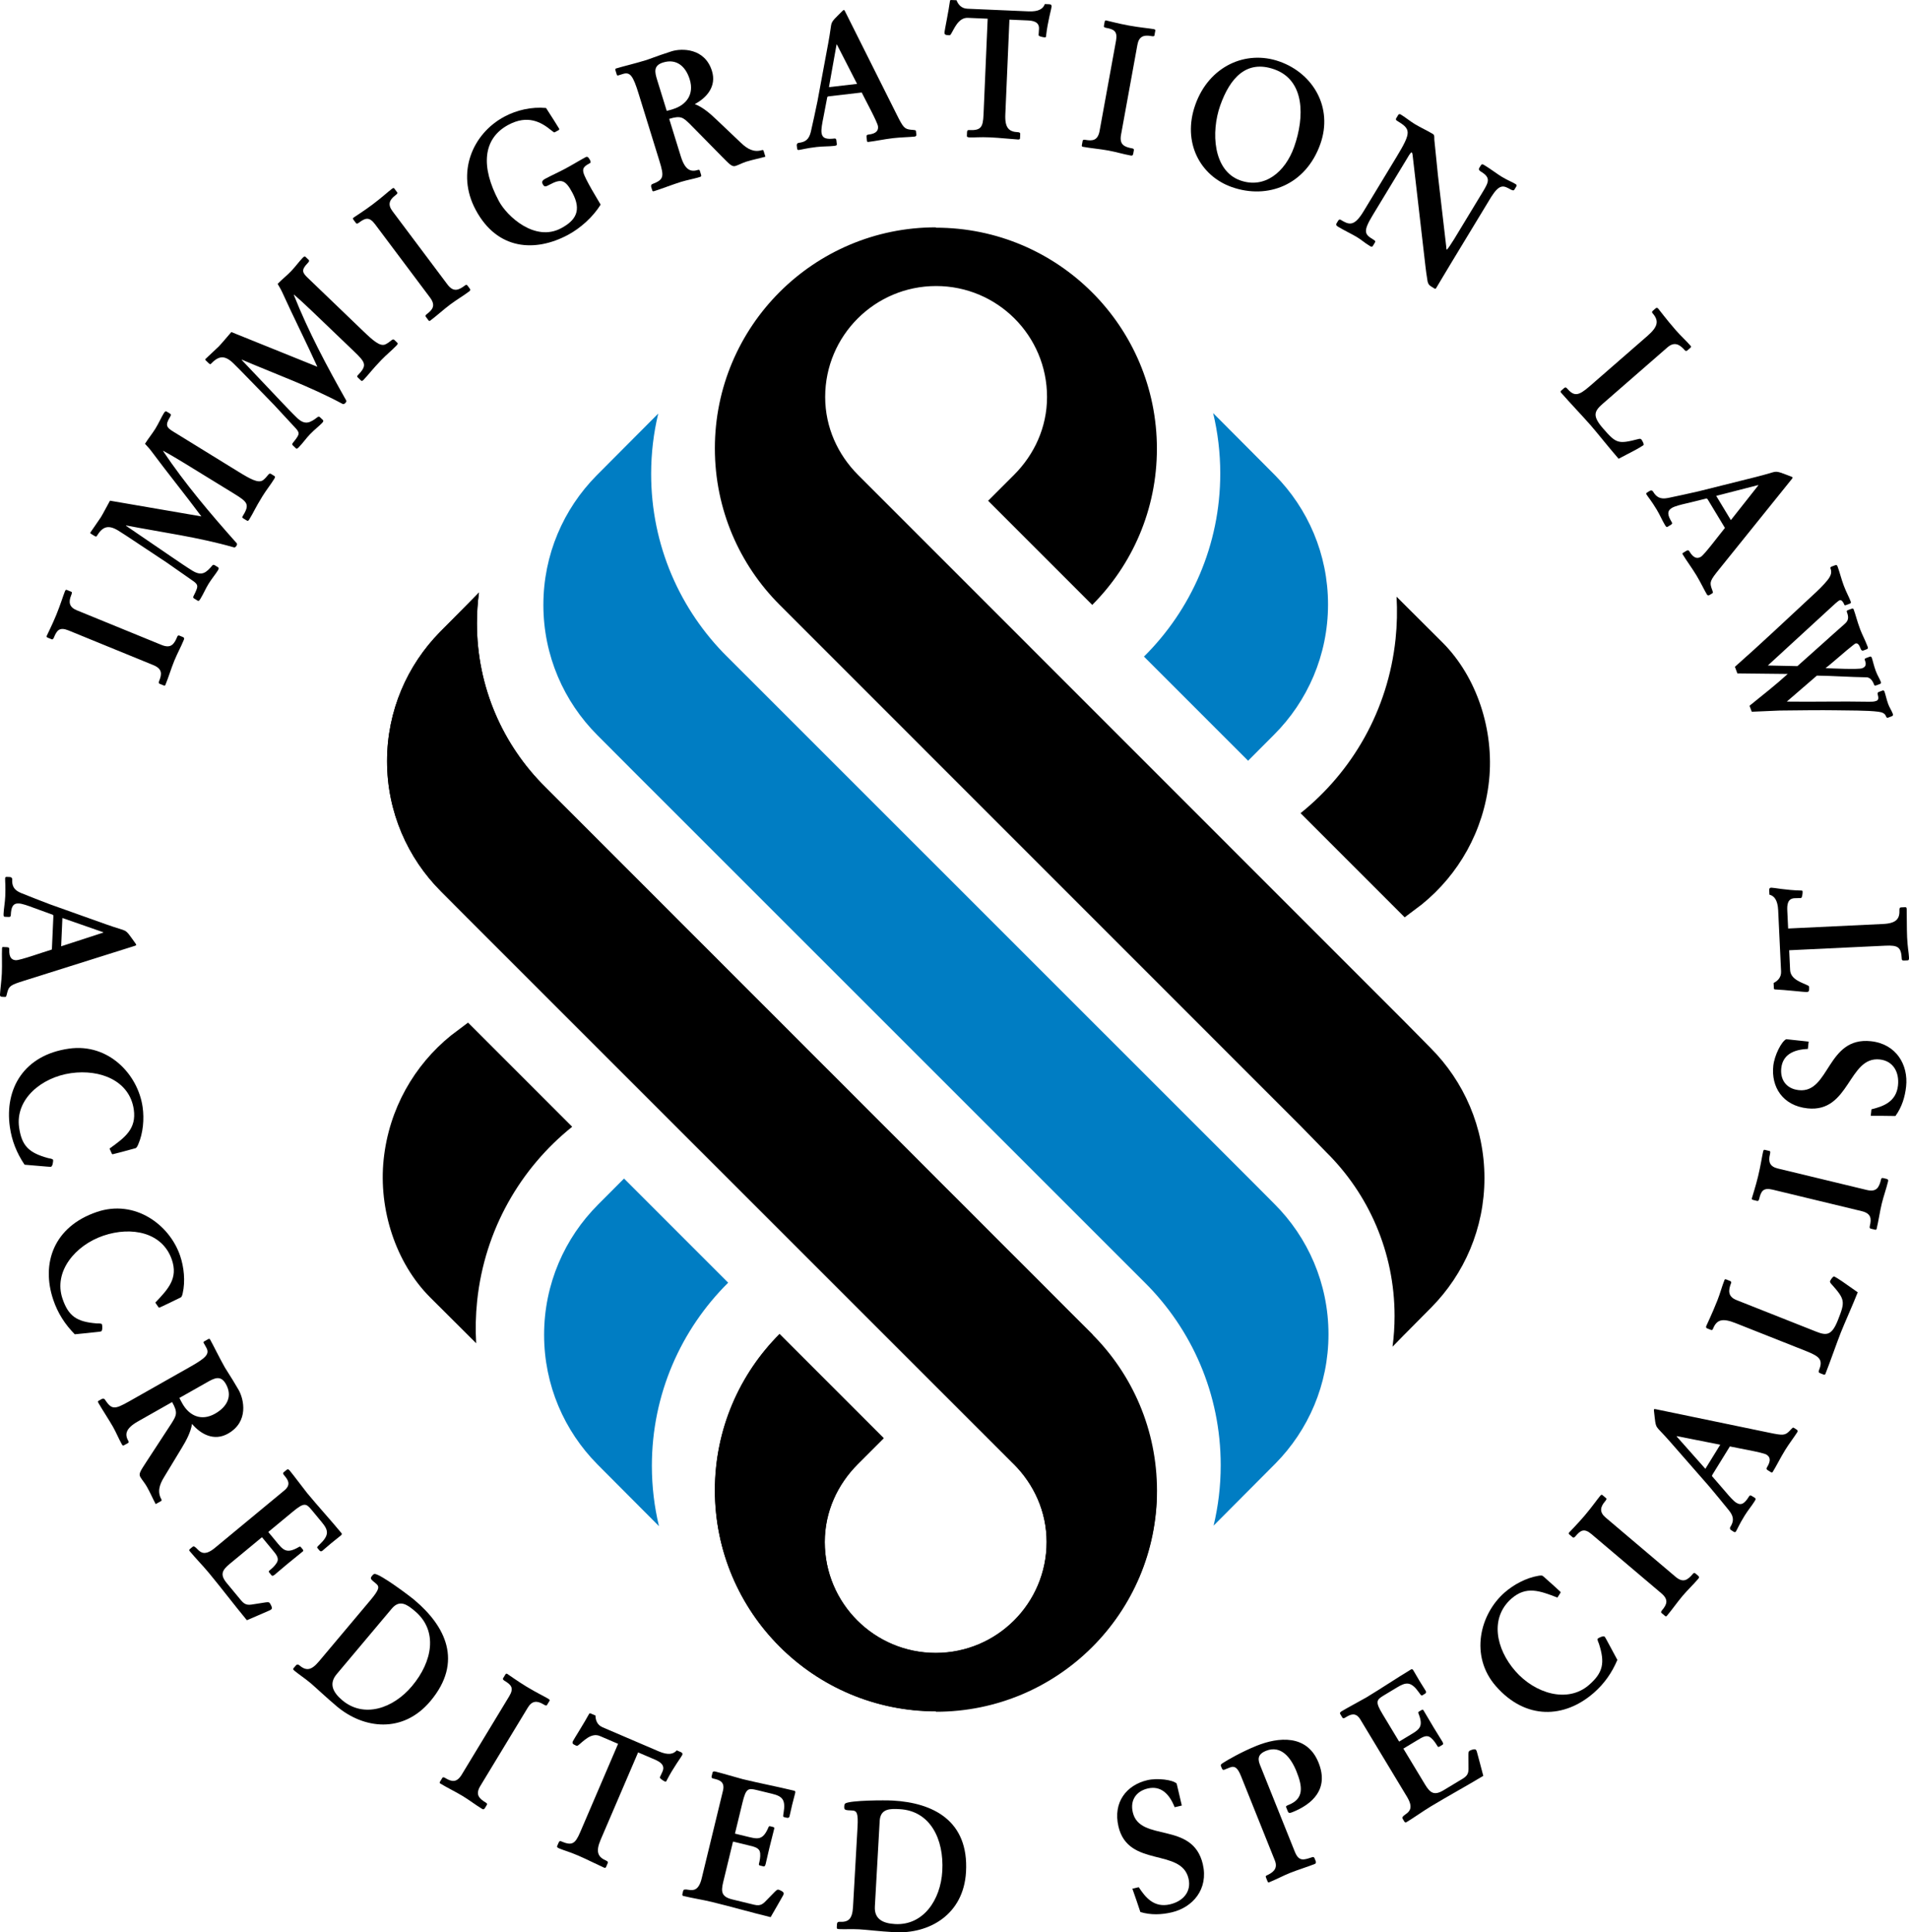
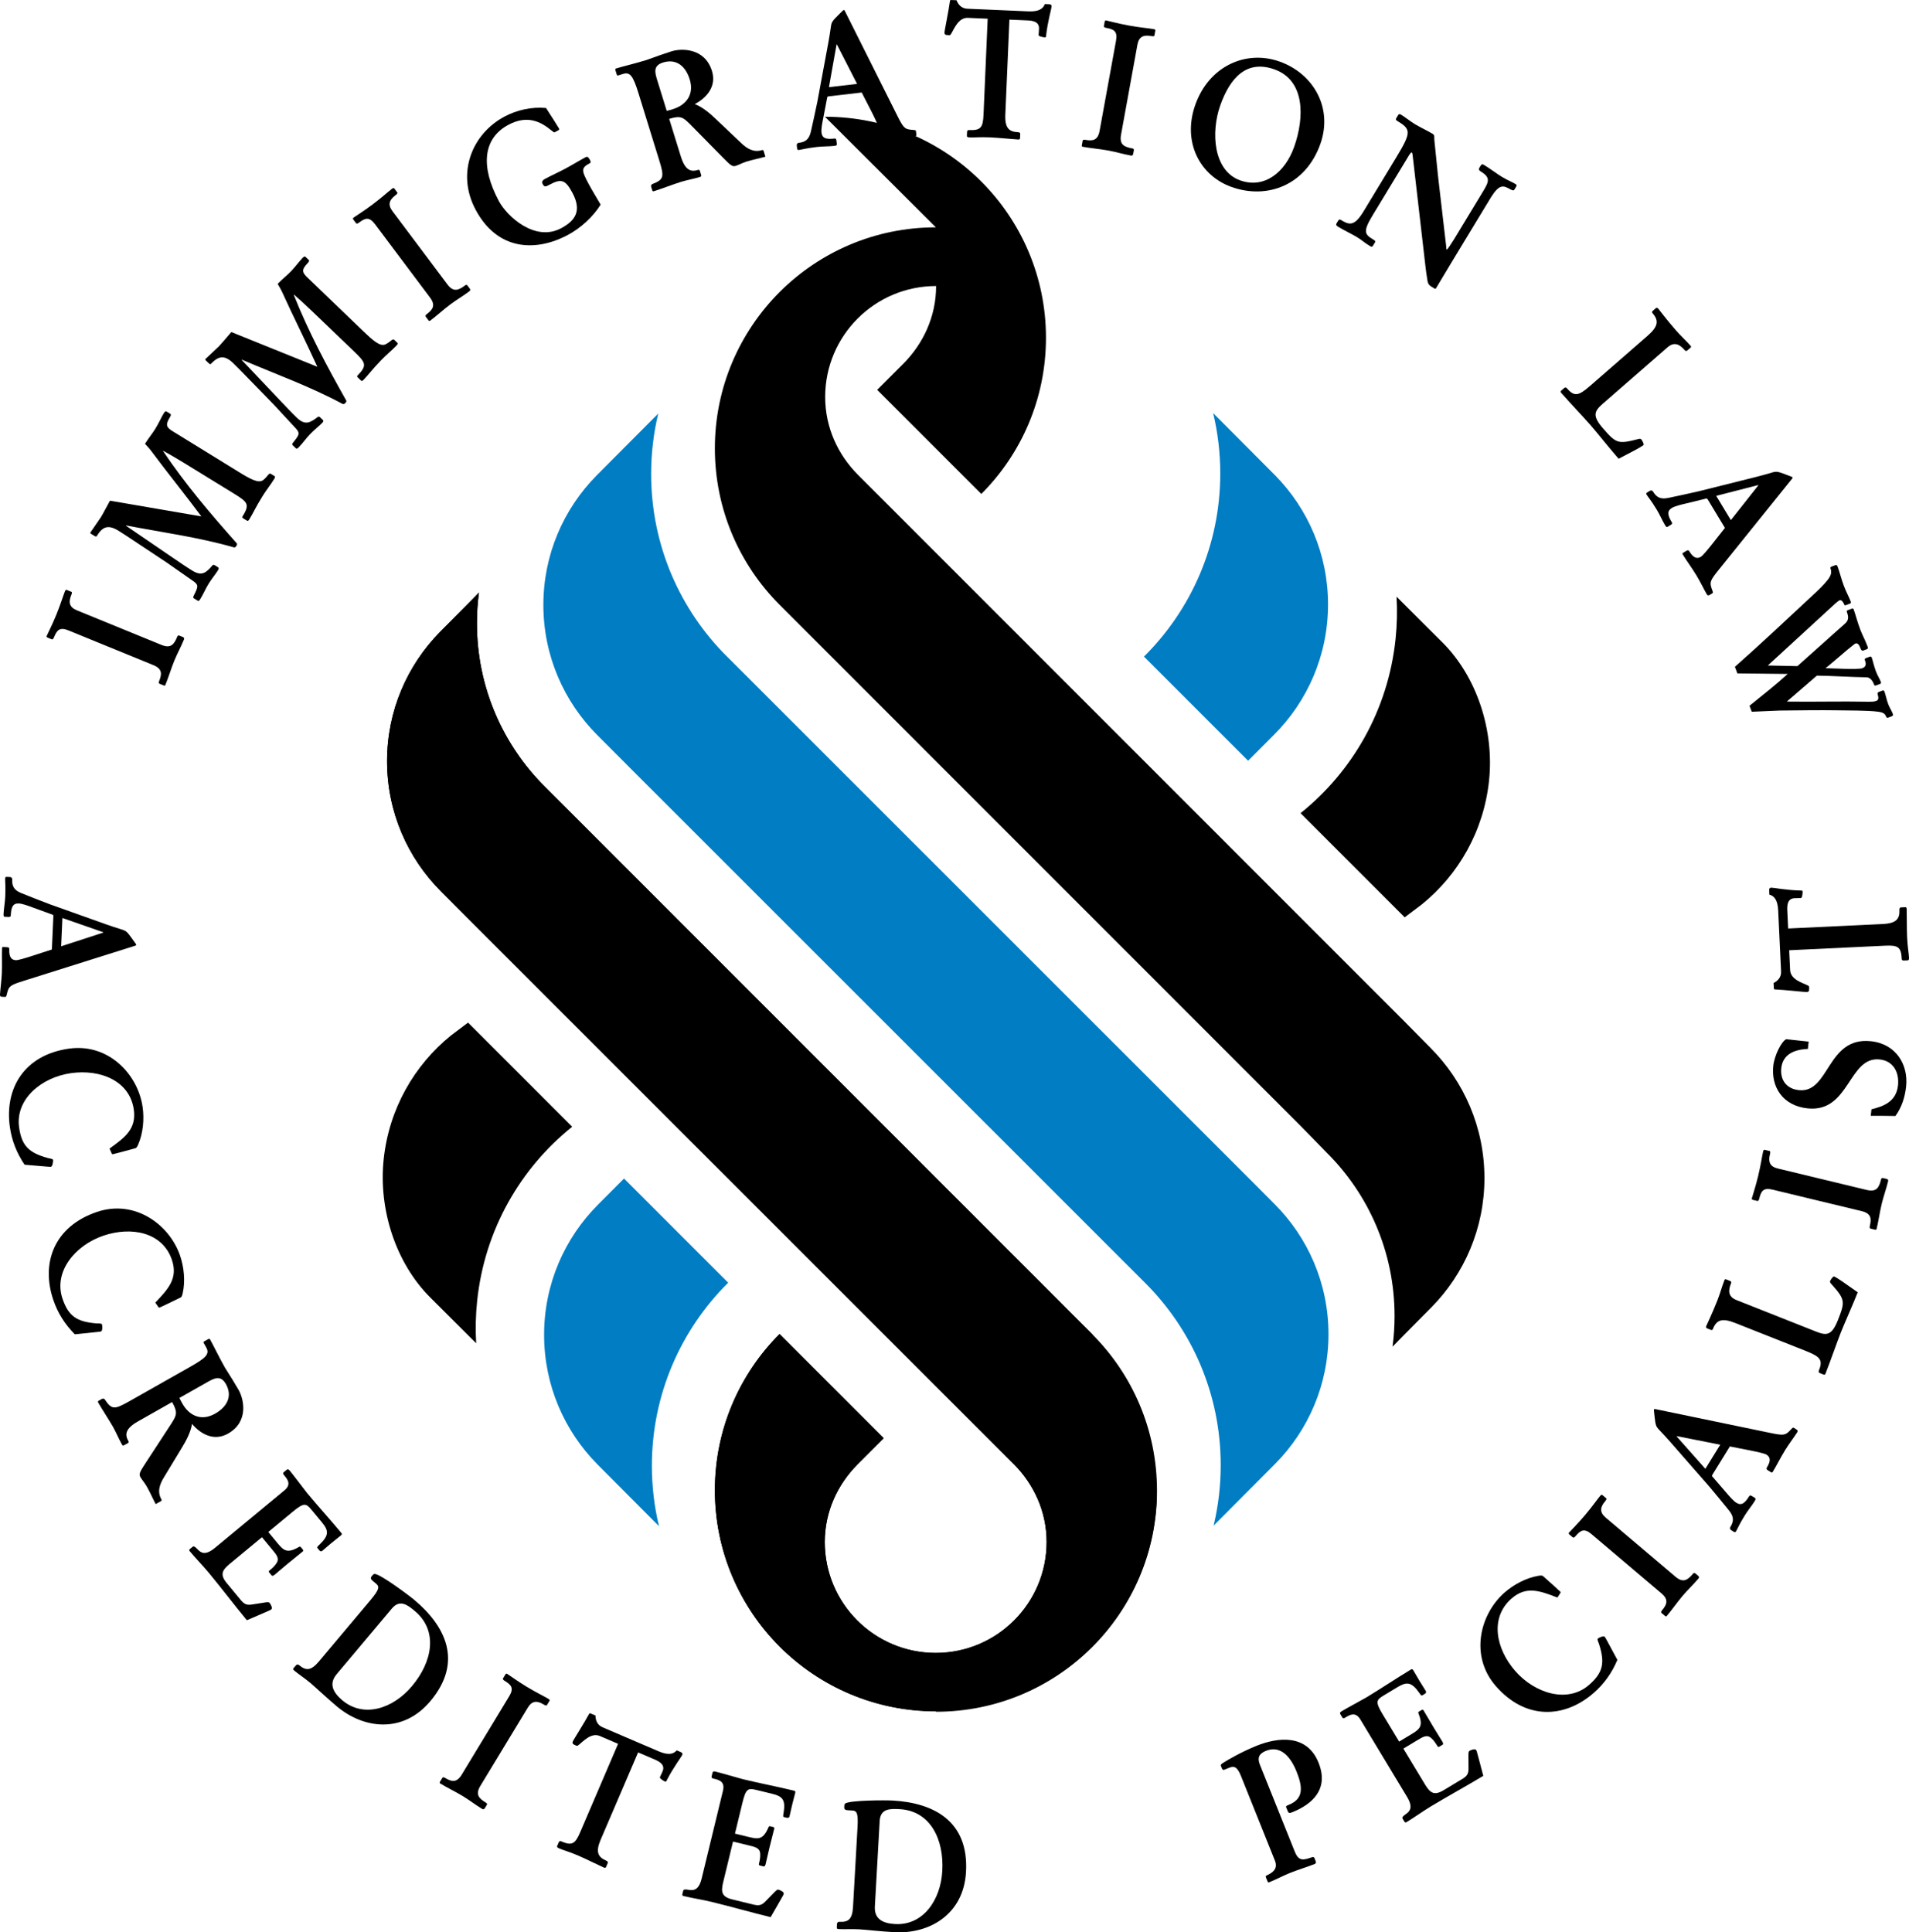
<svg xmlns="http://www.w3.org/2000/svg" version="1.1" id="Layer_1" x="0px" y="0px" viewBox="0 0 367.28 371.752" style="enable-background:new 0 0 367.28 371.752;" xml:space="preserve">
  <style type="text/css">
	.st0{fill:#007DC3;}
</style>
  <g>
    <path class="st0" d="M220.09,126.319c9.065-8.989,14.68-21.452,14.68-35.226   c0-4-0.474-7.89-1.367-11.616l11.894,11.941   c6.309,6.397,10.208,15.178,10.208,24.866c0,9.784-3.966,18.643-10.378,25.055   l-5.001,5.017l-20.039-20.039L220.09,126.319z" />
    <path class="st0" d="M140.096,246.77c-9.065,8.989-14.68,21.452-14.68,35.226   c0,4,0.473,7.89,1.367,11.616l-11.894-11.941   c-6.31-6.397-10.207-15.178-10.207-24.866c0-9.784,3.966-18.643,10.378-25.055   l5.001-5.017l20.039,20.039L140.096,246.77z" />
    <path class="st0" d="M139.932,126.374L139.932,126.374   c-9.065-8.989-14.656-21.421-14.656-35.195c0-4,0.473-7.89,1.367-11.616   L114.749,91.504c-6.309,6.397-10.207,15.178-10.207,24.866   c0,9.785,3.966,18.643,10.378,25.055l6.364,6.384l98.916,98.886   c9.065,8.989,14.656,21.421,14.656,35.195c0,4-0.473,7.89-1.367,11.616   l11.894-11.941c6.309-6.397,10.208-15.178,10.208-24.866   c0-9.785-3.966-18.643-10.378-25.055l-4.484-4.506L139.95,126.386" />
    <path d="M180.072,329.247c-23.483,0-42.52-19.037-42.52-42.52   c0-11.734,4.753-22.358,12.439-30.051l20.032,20.032l-5.016,5.016   c-3.842,3.859-6.318,9.079-6.318,14.955c0,11.787,9.556,21.343,21.343,21.343   c11.787,0,21.343-9.556,21.343-21.343c0-5.872-2.457-11.104-6.295-14.963   L89.844,176.503l-4.999-5.019c-6.412-6.412-10.378-15.27-10.378-25.055   c0-9.688,3.898-18.469,10.208-24.866l5.439-5.486l2.034-2.081   c-0.258,1.933-0.391,3.905-0.391,5.908c0,12.326,5.025,23.486,13.15,31.516   l105.25,105.291c7.695,7.695,12.442,18.343,12.442,30.084   c0,23.483-19.037,42.52-42.52,42.52" />
-     <path d="M180.056,43.736c-23.483,0-42.52,19.037-42.52,42.52   c0,11.741,4.748,22.389,12.442,30.084l100.219,100.237l0,0l4.96,5.083   c8.126,8.03,13.15,19.19,13.15,31.516c0,2.003-0.133,3.975-0.391,5.908   l2.034-2.081l5.439-5.486c6.31-6.397,10.208-15.178,10.208-24.866   c0-9.784-3.966-18.643-10.378-25.055l-4.964-5.033L165.053,91.334   c-3.837-3.859-6.295-9.091-6.295-14.963c0-11.787,9.556-21.343,21.343-21.343   c11.787,0,21.343,9.556,21.343,21.343c0,5.876-2.476,11.095-6.318,14.955   l-5.016,5.016l20.032,20.032c7.686-7.693,12.439-18.317,12.439-30.051   c0-23.483-19.037-42.52-42.52-42.52" />
+     <path d="M180.056,43.736c-23.483,0-42.52,19.037-42.52,42.52   c0,11.741,4.748,22.389,12.442,30.084l100.219,100.237l0,0l4.96,5.083   c8.126,8.03,13.15,19.19,13.15,31.516c0,2.003-0.133,3.975-0.391,5.908   l2.034-2.081l5.439-5.486c6.31-6.397,10.208-15.178,10.208-24.866   c0-9.784-3.966-18.643-10.378-25.055l-4.964-5.033L165.053,91.334   c-3.837-3.859-6.295-9.091-6.295-14.963c0-11.787,9.556-21.343,21.343-21.343   c0,5.876-2.476,11.095-6.318,14.955   l-5.016,5.016l20.032,20.032c7.686-7.693,12.439-18.317,12.439-30.051   c0-23.483-19.037-42.52-42.52-42.52" />
    <path d="M222.573,286.685c0,23.483-19.037,42.52-42.52,42.52   s-42.52-19.037-42.52-42.52c0-11.734,4.753-22.358,12.439-30.051l20.032,20.032   l-5.016,5.016c-3.842,3.859-6.318,9.079-6.318,14.955   c0,11.787,9.556,21.343,21.343,21.343c11.787,0,21.343-9.556,21.343-21.343   c0-5.872-2.457-11.104-6.295-14.963l0.019,0.043L89.844,176.503l-4.999-5.019   c-6.412-6.412-10.378-15.27-10.378-25.055c0-9.688,3.898-18.469,10.208-24.866   l5.439-5.486l2.034-2.081c-0.258,1.933-0.391,3.905-0.391,5.908   c0,12.326,5.025,23.486,13.15,31.516l105.25,105.291" />
    <path d="M268.688,114.793l8.854,8.827c6.621,6.628,9.955,16.912,8.943,26.547   c-1.023,9.731-5.893,18.126-12.941,23.832l-3.295,2.482l-20.037-20.04   l0.004,0.003c9.955-7.992,16.842-19.8,18.282-33.498   C268.786,120.193,268.845,117.469,268.688,114.793z" />
    <path d="M91.611,258.423l-8.854-8.827c-6.621-6.628-9.955-16.912-8.943-26.547   c1.023-9.731,5.893-18.126,12.941-23.833l3.295-2.482l20.037,20.04l-0.004-0.003   c-9.955,7.991-16.842,19.8-18.282,33.499   C91.513,253.024,91.454,255.748,91.611,258.423z" />
    <g>
      <path d="M13.196,121.291c-1.749-0.715-2.253-0.036-2.826,1.363    c-0.095,0.233-0.244,0.411-0.405,0.345l-0.745-0.305    c-0.194-0.079-0.312-0.162-0.229-0.366c0.167-0.408,1.02-2.033,1.842-4.045    c0.81-1.983,1.351-3.769,1.649-4.498c0.095-0.233,0.187-0.366,0.349-0.3    l0.907,0.371c0.162,0.066,0.087,0.342-0.044,0.663    c-0.548,1.341-0.372,2.298,1.086,2.894l16.294,6.662    c1.814,0.742,2.434-0.128,3.03-1.586c0.095-0.233,0.228-0.281,0.423-0.202    l0.648,0.265c0.292,0.119,0.297,0.291,0.201,0.525    c-0.56,1.37-1.282,2.675-1.842,4.045c-0.62,1.516-1.089,3.128-1.709,4.644    c-0.036,0.088-0.148,0.178-0.278,0.125l-0.842-0.344    c-0.162-0.066-0.211-0.223-0.092-0.514c0.56-1.37,0.626-2.364-1.123-3.08    L13.196,121.291z" />
      <path d="M38.741,99.348c-3.148-4.233-6.515-8.379-9.664-12.612    c-0.361-0.481-0.815-0.946-1.18-1.355c0.627-1.019,1.387-1.92,2.015-2.939    c0.578-0.939,1.155-2.211,1.584-2.908c0.198-0.322,0.344-0.491,0.552-0.363    l0.685,0.422c0.238,0.147,0.136,0.38-0.062,0.702    c-0.957,1.556-0.563,1.984,0.659,2.736l12.486,7.691    c2.414,1.487,3.864,2.269,4.763,1.676c0.364-0.257,0.783-0.738,1.011-1.042    c0.178-0.223,0.35-0.302,0.529-0.192l0.656,0.404    c0.238,0.147,0.106,0.361-0.059,0.63c-0.644,1.046-1.486,2.081-2.229,3.288    c-1.453,2.361-1.651,3.016-2.542,4.464c-0.215,0.349-0.334,0.275-0.572,0.129    l-0.507-0.312c-0.209-0.128-0.311-0.229-0.229-0.363    c1.453-2.361,1.088-2.77-1.624-4.44c-9.774-6.021-11.562-7.122-13.595-8.226    l-0.033,0.054c4.177,6.235,9.107,12.047,14.137,17.697    c0.176,0.182,0.027,0.424-0.039,0.531c-0.182,0.295-0.321,0.32-0.503,0.282    c-6.848-1.961-13.804-2.88-20.711-4.211l-0.033,0.054l8.855,6.046    c1.308,0.88,2.57,1.768,3.911,2.594c1.877,1.156,2.71,0.338,3.873-1.018    c0.129-0.142,0.281-0.123,0.49,0.006l0.596,0.367    c0.179,0.11,0.139,0.308-0.042,0.603c-0.429,0.698-1.173,1.571-1.8,2.591    c-0.611,0.993-0.941,1.862-1.568,2.882c-0.198,0.322-0.327,0.464-0.506,0.354    l-0.715-0.441c-0.149-0.092-0.205-0.201-0.103-0.433l0.32-0.654    c0.594-1.299,0.637-1.569-0.552-2.375c-1.649-1.127-3.235-2.289-4.885-3.416    l-7.821-5.188c-0.507-0.312-0.997-0.651-1.503-0.963    c-2.116-1.303-3.141-0.64-4.181,1.05c-0.083,0.134-0.218,0.087-0.487-0.078    l-0.507-0.312c-0.268-0.165-0.281-0.21-0.199-0.345    c0.198-0.322,1.701-2.43,1.982-2.886c0.429-0.697,1.099-1.987,1.766-3.203    L38.741,99.348z" />
      <path d="M61.055,70.559c-2.18-4.803-4.593-9.567-6.773-14.37    c-0.251-0.547-0.596-1.097-0.866-1.574c0.829-0.863,1.763-1.583,2.592-2.446    c0.764-0.795,1.598-1.916,2.165-2.507c0.262-0.273,0.44-0.408,0.617-0.238    l0.58,0.558c0.202,0.194,0.053,0.4-0.209,0.673    c-1.266,1.318-0.971,1.819,0.064,2.813L69.799,63.627    c2.044,1.964,3.296,3.035,4.3,2.646c0.41-0.174,0.922-0.556,1.209-0.804    c0.222-0.18,0.407-0.221,0.558-0.076L76.421,65.926    c0.202,0.194,0.027,0.376-0.191,0.603c-0.851,0.886-1.894,1.719-2.876,2.742    c-1.92,1.999-2.252,2.598-3.43,3.825c-0.284,0.295-0.385,0.198-0.587,0.004    l-0.429-0.412c-0.177-0.17-0.256-0.29-0.147-0.403    c1.92-1.999,1.651-2.477-0.646-4.683c-8.278-7.953-9.792-9.407-11.545-10.917    l-0.044,0.045c2.761,6.977,6.349,13.7,10.068,20.287    c0.133,0.215-0.063,0.42-0.151,0.51c-0.24,0.25-0.381,0.245-0.551,0.17    c-6.278-3.366-12.882-5.736-19.35-8.499l-0.044,0.045l7.374,7.783    c1.092,1.136,2.137,2.271,3.273,3.362c1.59,1.528,2.577,0.904,4.001-0.175    c0.156-0.112,0.301-0.061,0.477,0.109l0.505,0.485    c0.151,0.146,0.071,0.33-0.169,0.58c-0.567,0.591-1.479,1.287-2.308,2.151    c-0.807,0.841-1.314,1.621-2.143,2.484c-0.262,0.273-0.418,0.385-0.57,0.239    l-0.606-0.582c-0.126-0.121-0.158-0.239-0.009-0.445l0.451-0.571    c0.856-1.144,0.955-1.398-0.037-2.438c-1.373-1.45-2.677-2.922-4.05-4.372    l-6.546-6.725c-0.429-0.412-0.836-0.847-1.265-1.259    c-1.792-1.721-2.934-1.29-4.309,0.142c-0.109,0.114-0.232,0.039-0.459-0.179    l-0.429-0.412c-0.227-0.218-0.231-0.265-0.121-0.379    c0.262-0.273,2.177-2.014,2.548-2.401c0.567-0.591,1.495-1.709,2.405-2.757    L61.055,70.559z" />
      <path d="M72.157,43.139c-1.134-1.512-1.915-1.188-3.124-0.281    c-0.202,0.151-0.42,0.228-0.525,0.088l-0.483-0.644    c-0.126-0.168-0.185-0.299-0.008-0.431c0.353-0.265,1.919-1.221,3.657-2.526    c1.713-1.286,3.094-2.541,3.724-3.014c0.202-0.151,0.349-0.218,0.453-0.078    l0.588,0.784c0.105,0.14-0.101,0.338-0.378,0.546    c-1.159,0.87-1.499,1.781-0.554,3.041l10.561,14.084    c1.176,1.568,2.154,1.14,3.414,0.195c0.201-0.151,0.34-0.124,0.466,0.044    l0.42,0.56c0.189,0.252,0.105,0.402-0.097,0.554    c-1.184,0.889-2.473,1.637-3.657,2.526c-1.31,0.983-2.54,2.125-3.85,3.108    c-0.076,0.057-0.218,0.076-0.302-0.036l-0.546-0.728    c-0.105-0.14-0.067-0.3,0.185-0.489c1.184-0.889,1.751-1.708,0.617-3.22    L72.157,43.139z" />
      <path d="M105.056,20.777c0.82,1.268,2.318,3.603,2.516,3.973    c0.082,0.154-0.012,0.245-0.179,0.334l-0.695,0.371    c-0.083,0.044-0.188-0.018-0.691-0.424c-1.906-1.561-4.494-2.995-8.19-1.021    c-4.918,2.628-5.386,8.036-1.839,14.673c1.567,2.933,6.945,7.916,11.974,5.229    c2.779-1.485,4.018-3.377,2.17-6.834c-1.336-2.5-2.144-2.743-4.34-1.57    c-0.834,0.445-1.045,0.519-1.374-0.099c-0.28-0.525,0.103-0.809,0.52-1.032    c1.25-0.668,2.578-1.258,3.828-1.926c1.306-0.698,2.729-1.577,3.896-2.201    c0.333-0.178,0.499-0.068,0.807,0.442c0.083,0.154,0.297,0.556,0.075,0.674    c-1.778,0.95-1.708,1.349-0.257,4.066c0.775,1.451,1.579,2.688,2.283,3.939    c-1.48,2.378-3.896,4.542-6.285,5.819c-6.28,3.355-13.591,2.976-17.764-4.834    c-3.794-7.1-0.634-14.622,5.535-17.918    C99.411,21.174,102.274,20.517,105.056,20.777z" />
      <path d="M130.975,30.057c0.869,2.808,1.997,3.045,3.351,2.627    c0.181-0.056,0.272,0.026,0.324,0.193l0.248,0.802    c0.072,0.234-0.068,0.314-0.248,0.37c-1.204,0.372-2.459,0.577-3.663,0.95    c-1.264,0.391-3.98,1.415-5.033,1.74c-0.331,0.102-0.402,0.088-0.464-0.113    l-0.197-0.635c-0.052-0.167-0.074-0.453,0.216-0.58    c2.205-0.865,2.311-1.374,1.349-4.484l-3.993-12.905    c-1.045-3.377-1.605-4.229-2.99-3.801l-0.963,0.298    c-0.12,0.037-0.212-0.045-0.253-0.178l-0.248-0.802    c-0.062-0.201-0.033-0.32,0.118-0.366c1.354-0.419,3.602-0.931,5.889-1.639    c3.318-1.21,2.286-0.817,4.793-1.666c1.926-0.596,6.391-0.658,7.766,3.788    c0.91,2.942-0.981,5.139-3.304,6.37c1.534,0.588,2.932,1.804,4.149,2.966    l4.715,4.476c1.268,1.22,2.501,1.901,4.125,1.398    c0.131-0.004,0.212,0.045,0.243,0.145l0.352,1.137    c-1.214,0.339-2.459,0.577-3.662,0.95c-0.752,0.233-1.483,0.642-2.085,0.828    c-0.662,0.205-1.109-0.28-2.499-1.681l-6.301-6.403    c-1.268-1.22-1.704-1.671-3.961-0.973L130.975,30.057z M128.275,21.331    c0.402-0.088,0.823-0.218,1.214-0.339c2.497-0.773,4.119-2.776,3.209-5.718    c-0.776-2.507-2.539-4.05-5.127-3.25c-1.896,0.586-1.603,1.851-1.138,3.356    L128.275,21.331z" />
      <path d="M159.528,18.523c-0.156,0.018-0.282,0.033-0.363,0.148l-0.732,3.82    c-0.243,1.191-0.459,2.344-0.383,3.004c0.132,1.148,0.947,1.335,2.48,1.158    c0.313-0.036,0.368,0.169,0.392,0.377l0.08,0.696    c0.028,0.243-0.124,0.296-0.531,0.343c-1.033,0.119-2.117,0.068-3.369,0.213    c-2.003,0.232-2.859,0.507-3.454,0.575c-0.094,0.011-0.258-0.041-0.282-0.249    l-0.072-0.626c-0.028-0.243,0.104-0.47,0.355-0.499    c1.221-0.141,1.994-0.583,2.354-2.14c0.444-1.919,0.854-3.869,1.263-5.819    l2.073-11.164c0.177-0.937,0.343-1.978,0.554-3.447    c0.116-0.648,0.303-0.951,1.329-1.951c0.601-0.563,0.991-1.031,1.116-1.045    c0.156-0.018,0.303,0.423,0.421,0.621l9.808,19.587    c1.197,2.399,1.452,2.687,2.642,2.831c0.896,0.073,0.99,0.062,1.018,0.305    l0.064,0.556c0.016,0.139,0.048,0.417-0.327,0.461    c-0.876,0.101-2.712,0.137-4.089,0.296c-1.784,0.206-3.391,0.568-4.799,0.731    c-0.125,0.014-0.254-0.006-0.27-0.145l-0.092-0.8    c-0.044-0.383,0.14-0.439,0.359-0.464c1.627-0.188,1.931-0.857,1.846-1.588    c-0.092-0.8-2.382-4.975-3.13-6.51L159.528,18.523z M164.898,16.141    l-3.888-7.585l-0.062,0.007l-1.464,8.203L164.898,16.141z" />
      <path d="M193.419,22.034c-0.112,2.588,0.707,3.324,2.438,3.399    c0.283,0.012,0.436,0.124,0.427,0.334l-0.036,0.839    c-0.009,0.21-0.168,0.238-0.42,0.227c-0.755-0.033-3.674-0.334-5.373-0.407    c-1.919-0.083-2.965,0.047-3.878,0.008c-0.346-0.015-0.565-0.059-0.554-0.304    l0.029-0.664c0.012-0.28,0.083-0.452,0.303-0.442    c2.328,0.1,2.762-0.441,2.87-2.96l0.798-18.466l-3.807-0.164    c-1.856-0.08-2.647,2.163-3.255,3.118c-0.102,0.171-0.199,0.237-0.357,0.23    c-0.787-0.034-0.908-0.144-0.888-0.599c0.012-0.28,0.811-4.17,1.045-5.946    c0.008-0.175,0.105-0.241,0.231-0.235l1.038,0.045c0.311,0.819,0.94,1.582,2.073,1.631    l11.767,0.508c1.982,0.086,2.827-0.509,3.15-1.406l0.849,0.037    c0.315,0.014,0.467,0.125,0.454,0.44c-0.017,0.385-0.753,2.841-1.063,5.63    c-0.009,0.21-0.045,0.313-0.234,0.305c-0.315-0.014-1.221-0.193-1.21-0.438    c0.012-0.28,0.057-0.593,0.084-1.223c0.06-1.399-1.257-1.561-2.263-1.604    l-3.429-0.148L193.419,22.034z" />
      <path d="M214.715,7.841c0.339-1.86-0.43-2.213-1.917-2.484    c-0.248-0.045-0.452-0.154-0.421-0.326l0.144-0.792    c0.038-0.207,0.094-0.339,0.311-0.299c0.434,0.079,2.2,0.579,4.338,0.968    c2.107,0.384,3.967,0.545,4.742,0.686c0.248,0.045,0.397,0.108,0.365,0.28    l-0.176,0.964c-0.031,0.172-0.316,0.156-0.657,0.094    c-1.426-0.26-2.325,0.11-2.608,1.66l-3.154,17.323    c-0.351,1.929,0.628,2.356,2.177,2.638c0.248,0.045,0.322,0.166,0.284,0.372    l-0.125,0.689c-0.056,0.31-0.224,0.351-0.472,0.305    c-1.457-0.265-2.882-0.703-4.338-0.968c-1.611-0.294-3.285-0.421-4.897-0.714    c-0.093-0.017-0.204-0.108-0.179-0.246l0.163-0.895    c0.031-0.172,0.174-0.253,0.484-0.197c1.457,0.265,2.443,0.125,2.781-1.735    L214.715,7.841z" />
      <path d="M246.169,11.836c6.473,2.288,10.334,8.851,7.863,15.848    c-2.798,7.921-10.171,10.735-17.06,8.299c-6.057-2.142-9.562-8.578-7.009-15.807    C232.597,12.718,239.696,9.547,246.169,11.836z M238.624,34.711    c4.692,1.659,8.655-1.618,10.368-6.47c2.017-5.71,2.087-12.813-3.822-14.902    c-5.345-1.89-8.524,1.627-10.413,6.974    C232.974,25.363,233.368,32.853,238.624,34.711z" />
      <path d="M276.37,30.943c0.181,1.829,0.362,3.658,0.597,5.519l1.276,10.965    c0.017,0.337,0.034,0.552,0.114,0.601c0.081,0.049,0.969-1.295,1.387-1.984    l5.588-9.221c1.161-1.916,1.444-2.686-0.443-3.829    c-0.243-0.147-0.476-0.37-0.294-0.67l0.308-0.509    c0.163-0.269,0.361-0.231,0.604-0.084c1.374,0.833,2.523,1.733,3.412,2.272    c1.132,0.686,1.923,0.961,2.651,1.401c0.189,0.114,0.305,0.226,0.142,0.495    l-0.363,0.599c-0.127,0.209-0.397,0.169-1.124-0.272    c-1.384-0.756-2.151-0.403-3.929,2.654l-6.949,11.466    c-1.379,2.275-2.441,4.088-3.021,5.046c-0.109,0.18-0.172,0.223-0.415,0.076    c-0.97-0.588-1.06-0.683-1.246-1.287c-0.237-1.372-0.315-2.155-0.419-2.955    l-2.386-20.683c-0.078-0.661-0.094-1.121-0.256-1.219    c-0.189-0.114-0.842,1.086-0.951,1.266l-6.568,10.837    c-1.923,3.173-1.52,3.663,0.124,4.659c0.269,0.163,0.485,0.294,0.322,0.563    l-0.399,0.659c-0.127,0.21-0.271,0.204-0.568,0.025    c-1.132-0.686-1.499-1.113-2.496-1.717c-1.024-0.62-2.381-1.238-3.648-2.005    c-0.377-0.229-0.413-0.414-0.267-0.653l0.308-0.509    c0.109-0.18,0.28-0.28,0.469-0.166c1.59,0.963,2.579,1.399,4.393-1.595    l6.35-10.478c2.957-4.88,2.77-5.361,0.049-7.011    c-0.162-0.098-0.197-0.283-0.106-0.433l0.381-0.629    c0.091-0.15,0.262-0.25,0.478-0.12c0.97,0.588,1.796,1.292,2.712,1.848    c1.186,0.718,2.327,1.205,3.513,1.924c0.35,0.212,0.222,0.789,0.256,1.097    L276.37,30.943z" />
      <path d="M308.337,77.694c-1.637,1.426-2.007,2.333,0.083,4.733    c2.545,2.922,2.884,3.045,6.829,2.031c0.268-0.066,0.43-0.04,0.533,0.079    c0.145,0.166,0.592,0.946,0.407,1.107c-0.132,0.115-0.895,0.571-1.527,0.912    c-1.137,0.614-2.241,1.158-3.251,1.704c-1.862-2.138-4.048-4.914-5.392-6.458    c-1.366-1.568-4.105-4.447-5.698-6.276c-0.083-0.095-0.113-0.236,0.019-0.351    l0.581-0.506c0.185-0.161,0.352-0.182,0.518,0.008    c1.407,1.616,2.193,1.558,4.41-0.374l11.087-9.658    c2.059-1.794,2.29-2.914,1.007-4.387c-0.145-0.166-0.128-0.306,0.031-0.445    l0.554-0.483c0.158-0.138,0.326-0.159,0.512,0.055    c0.331,0.38,1.399,1.873,3.406,4.178c0.91,1.045,1.953,1.976,2.842,2.997    c0.103,0.119,0.066,0.235-0.066,0.35l-0.554,0.483    c-0.132,0.115-0.311,0.229-0.497,0.015c-0.972-1.117-2.002-1.766-3.375-0.57    L308.337,77.694z" />
      <path d="M328.61,96.169c-0.082-0.135-0.147-0.243-0.285-0.269l-3.778,0.921    c-1.184,0.274-2.322,0.556-2.891,0.9c-0.988,0.597-0.821,1.416-0.022,2.737    c0.163,0.27-0,0.405-0.18,0.514l-0.599,0.362    c-0.21,0.127-0.321,0.01-0.533-0.34c-0.538-0.89-0.942-1.897-1.594-2.975    c-1.043-1.726-1.649-2.39-1.959-2.902c-0.049-0.081-0.07-0.252,0.109-0.36    l0.539-0.326c0.21-0.127,0.471-0.101,0.601,0.115    c0.635,1.052,1.359,1.572,2.924,1.252c1.93-0.393,3.873-0.831,5.816-1.269    l11.013-2.752c0.925-0.228,1.941-0.51,3.364-0.929    c0.637-0.164,0.991-0.12,2.326,0.398c0.762,0.313,1.349,0.473,1.414,0.581    c0.082,0.135-0.259,0.451-0.39,0.641l-13.734,17.058    c-1.684,2.085-1.84,2.437-1.476,3.579c0.307,0.845,0.355,0.926,0.146,1.053    l-0.479,0.29c-0.12,0.072-0.359,0.217-0.555-0.106    c-0.456-0.755-1.252-2.409-1.969-3.596c-0.929-1.537-1.926-2.848-2.659-4.062    c-0.065-0.108-0.1-0.234,0.019-0.306l0.689-0.416    c0.329-0.199,0.457-0.055,0.571,0.133c0.847,1.402,1.582,1.4,2.211,1.02    c0.689-0.416,3.534-4.233,4.619-5.551L328.61,96.169z M333.009,100.063    l5.281-6.688l-0.033-0.054l-8.068,2.077L333.009,100.063z" />
      <path d="M340.121,128.031l5.69,0.121c3.064-2.696,6.094-5.48,9.158-8.175    c0.818-0.71,0.639-1.484,0.352-2.251c-0.077-0.206,0.043-0.285,0.272-0.371    l0.59-0.221c0.197-0.074,0.361-0.135,0.449,0.101    c0.365,0.973,0.655,2.244,1.263,3.866c0.376,1.003,0.927,1.974,1.436,3.331    c0.066,0.177,0.1,0.366-0.162,0.464l-0.688,0.258    c-0.229,0.086-0.405-0.084-0.505-0.349c-0.232-0.619-0.519-1.185-1.011-1    c-0.131,0.049-0.785,0.597-1.647,1.29c-1.505,1.27-3.587,3.094-4.035,3.396    l0.022,0.059c1.018,0.022,6.205,0.298,6.992,0.004    c0.852-0.319,0.718-0.976,0.464-1.654c-0.055-0.147,0.097-0.238,0.294-0.312    l0.688-0.258c0.164-0.061,0.295-0.01,0.384,0.226    c0.155,0.413,0.4,1.566,0.765,2.539c0.332,0.885,0.717,1.413,0.971,2.092    c0.077,0.206,0.045,0.32-0.217,0.418l-0.557,0.209    c-0.295,0.111-0.437,0.13-0.503-0.047c-0.188-0.501-0.619-1.45-1.483-1.463    c-3.195-0.047-6.348-0.279-9.543-0.326l-5.79,4.996    c5.187,0.075,10.438-0.077,15.636,0.027c0.525,0.005,1.094,0.027,1.586-0.157    c0.492-0.184,0.435-0.634,0.257-1.307c-0.067-0.278,0.086-0.369,0.315-0.455    l0.623-0.233c0.164-0.061,0.306,0.02,0.362,0.167    c0.221,0.59,0.422,1.625,0.743,2.48c0.232,0.619,0.64,1.207,0.883,1.856    c0.089,0.236-0.009,0.374-0.239,0.459l-0.721,0.27    c-0.164,0.061-0.285-0.062-0.384-0.327c-0.21-0.56-0.802-0.742-1.47-0.829    c-2.047-0.276-6.03-0.23-8.328-0.277c-2.593-0.037-6.171-0.008-10.635,0.05    l-5.372,0.23l-0.431-1.15c2.552-2.067,5.039-4.008,7.35-6.119l-9.684-0.105    l-0.476-1.268c5.168-4.561,10.073-9.225,15.011-13.8    c1.003-0.914,1.995-1.858,2.833-2.912c0.708-0.904,0.814-1.516,0.538-2.254    c-0.066-0.177,0.119-0.28,0.316-0.354l0.557-0.209    c0.229-0.086,0.383-0.076,0.482,0.189c0.42,1.121,0.721,2.421,1.208,3.719    c0.476,1.268,1.005,2.18,1.336,3.065c0.078,0.206,0.012,0.332-0.151,0.393    l-0.787,0.295c-0.131,0.049-0.24,0.057-0.285-0.062    c-0.199-0.531-0.562-1-0.89-0.878c-0.361,0.135-1.265,1.012-1.767,1.469    L340.121,128.031z" />
    </g>
    <path d="M179.296,188.103" />
    <g>
      <path d="M10.264,176.375c0.007-0.157,0.013-0.283-0.088-0.382l-3.656-1.327    c-1.137-0.428-2.241-0.824-2.906-0.853c-1.154-0.051-1.469,0.723-1.537,2.265    c-0.014,0.315-0.225,0.337-0.435,0.328l-0.7-0.031    c-0.245-0.011-0.273-0.17-0.255-0.579c0.046-1.038,0.268-2.1,0.323-3.359    c0.089-2.014-0.047-2.902-0.021-3.5c0.004-0.094,0.081-0.249,0.291-0.239l0.629,0.028    c0.245,0.011,0.448,0.177,0.437,0.429c-0.054,1.227,0.26,2.061,1.74,2.662    c1.825,0.742,3.685,1.455,5.546,2.167l10.694,3.813    c0.897,0.323,1.899,0.651,3.316,1.092c0.621,0.216,0.891,0.449,1.716,1.62    c0.46,0.682,0.861,1.141,0.855,1.267c-0.007,0.157-0.466,0.232-0.68,0.317    l-20.895,6.582c-2.558,0.801-2.883,1.008-3.214,2.16    c-0.214,0.873-0.218,0.968-0.463,0.957l-0.56-0.025c-0.14-0.006-0.42-0.019-0.403-0.396    c0.039-0.881,0.294-2.698,0.355-4.083c0.079-1.793-0.024-3.437,0.039-4.853    c0.006-0.126,0.046-0.25,0.186-0.244l0.804,0.036    c0.385,0.017,0.411,0.207,0.402,0.427c-0.072,1.636,0.541,2.041,1.275,2.074    c0.804,0.035,5.29-1.564,6.924-2.059L10.264,176.375z M11.765,182.053l8.106-2.638    l0.003-0.063l-7.868-2.743L11.765,182.053z" />
      <path d="M4.726,224.073c-1.522-2.266-2.455-4.616-2.83-7.267    c-1.041-7.361,2.709-13.84,11.372-15.064c7.624-1.078,13.285,4.962,14.175,11.262    c0.322,2.277,0.103,4.98-0.858,7.184c-0.159,0.372-0.332,0.651-0.501,0.707    c-1.429,0.393-4.118,1.123-4.361,1.157c-0.104,0.015-0.178-0.007-0.234-0.158    l-0.414-0.928c2.985-2.14,5.19-3.788,4.666-7.499    c-0.781-5.521-6.406-7.811-12.089-7.008c-5.648,0.798-10.747,4.987-9.975,10.445    c0.503,3.556,1.892,4.886,5.569,5.893c0.221,0.064,0.936,0.122,0.972,0.372    c0.035,0.25-0.105,1.256-0.417,1.3c-0.104,0.015-0.459,0.001-0.854-0.038    L4.726,224.073z" />
      <path d="M14.389,256.698c-1.917-1.944-3.271-4.079-4.132-6.615    c-2.391-7.04,0.089-14.105,8.375-16.92c7.291-2.477,13.977,2.405,16.024,8.431    c0.74,2.178,1.027,4.875,0.493,7.219c-0.087,0.396-0.205,0.702-0.361,0.788    c-1.331,0.652-3.838,1.87-4.07,1.949c-0.1,0.034-0.176,0.026-0.26-0.111    l-0.579-0.835c2.535-2.658,4.396-4.688,3.191-8.238    c-1.793-5.28-7.748-6.484-13.183-4.638c-5.402,1.835-9.634,6.9-7.861,12.12    c1.155,3.401,2.768,4.45,6.569,4.756c0.229,0.022,0.943-0.054,1.024,0.185    c0.081,0.239,0.13,1.253-0.168,1.355c-0.099,0.034-0.451,0.087-0.846,0.121    L14.389,256.698z" />
      <path d="M26.568,273.442c-2.558,1.448-2.549,2.601-1.851,3.834    c0.093,0.164,0.033,0.271-0.119,0.357l-0.731,0.414    c-0.213,0.121-0.321,0.001-0.414-0.164c-0.621-1.096-1.089-2.279-1.71-3.375    c-0.652-1.151-2.232-3.586-2.775-4.545c-0.171-0.301-0.171-0.374,0.011-0.477    l0.579-0.328c0.152-0.086,0.427-0.169,0.613,0.087    c1.316,1.969,1.836,1.964,4.669,0.361l11.756-6.656    c3.076-1.741,3.789-2.471,3.075-3.731l-0.497-0.877    c-0.062-0.11-0.002-0.216,0.12-0.285l0.731-0.414    c0.183-0.104,0.305-0.1,0.383,0.037c0.698,1.233,1.679,3.32,2.858,5.403    c1.89,2.983,1.286,2.058,2.651,4.326c0.993,1.754,2.007,6.102-2.044,8.395    c-2.68,1.517-5.231,0.138-6.93-1.867c-0.247,1.624-1.136,3.249-2.012,4.686    l-3.367,5.561c-0.921,1.499-1.323,2.848-0.485,4.328    c0.032,0.127,0.002,0.216-0.09,0.268l-1.036,0.586    c-0.59-1.113-1.089-2.279-1.71-3.375c-0.388-0.685-0.944-1.311-1.254-1.859    c-0.341-0.603,0.037-1.143,1.11-2.799l4.911-7.521    c0.921-1.499,1.269-2.021,0.105-4.077L26.568,273.442z M34.517,268.942    c0.171,0.374,0.389,0.757,0.59,1.114c1.288,2.275,3.592,3.431,6.272,1.914    c2.284-1.293,3.415-3.345,2.081-5.702c-0.978-1.727-2.151-1.171-3.522-0.395    L34.517,268.942z" />
      <path d="M44.201,300.864c-1.483,1.227-1.916,2.076-0.571,3.701l2.751,3.324    c0.904,1.092,1.55,0.884,2.834,0.68l1.89-0.296    c0.531-0.072,0.666-0.019,0.766,0.102c0.161,0.194,0.635,0.987,0.339,1.232    c-0.135,0.112-0.29,0.199-0.465,0.262c-1.292,0.579-2.578,1.111-4.248,1.838    c-2.47-2.984-4.825-6.104-7.295-9.088c-1.205-1.456-2.524-2.776-3.729-4.231    c-0.06-0.073-0.107-0.239,0.055-0.372l0.485-0.402    c0.27-0.223,0.444-0.122,1.06,0.513c0.636,0.659,1.488,1.139,3.268-0.333    l10.704-8.856l2.669-2.208c1.402-1.16,0.599-2.13-0.024-2.883    c-0.201-0.243-0.341-0.413-0.072-0.635l0.539-0.446    c0.27-0.223,0.45-0.005,0.651,0.238c0.803,0.97,2.282,2.976,3.279,4.236    c2.149,2.596,4.452,5.105,6.601,7.701c0.181,0.218-0.008,0.375-0.143,0.486    c-0.593,0.491-1.233,0.98-1.827,1.47c-0.566,0.468-1.139,0.983-1.705,1.452    c-0.189,0.156-0.397,0.124-0.558-0.07l-0.402-0.485    c-0.1-0.121,0.014-0.257,0.399-0.616c1.956-1.863,1.757-2.762,0.432-4.363    l-1.908-2.305c-1.084-1.31-1.46-1.49-3.644,0.317l-4.718,3.904l1.365,1.65    c1.486,1.795,2.041,2.685,4.553,1.22c0.155-0.087,0.249-0.083,0.349,0.038    l0.341,0.413c0.181,0.218,0.14,0.334,0.032,0.423    c-0.998,0.825-2.015,1.626-3.013,2.452c-0.728,0.602-1.571,1.34-2.407,2.032    c-0.243,0.201-0.465,0.262-0.565,0.141l-0.462-0.558    c-0.12-0.146-0.127-0.263,0.035-0.397c0.431-0.357,0.998-0.825,1.403-1.488    c0.534-0.892-0.075-1.573-0.919-2.592l-1.928-2.329L44.201,300.864z" />
      <path d="M71.254,307.865c1.757-2.09,1.786-2.614,1.111-3.182l-0.627-0.527    c-0.458-0.385-0.466-0.621-0.218-0.915l0.158-0.188    c0.158-0.188,0.296-0.254,0.46-0.253c1.248,0.18,6.462,4.063,7.619,5.036    c5.931,4.989,9.418,11.856,3.045,19.439c-5.315,6.323-12.869,5.322-18.004,1.002    c-2.073-1.744-4.058-3.642-5.071-4.494c-0.964-0.811-2.355-1.752-3.006-2.299    c-0.265-0.223-0.41-0.345-0.23-0.559l0.428-0.509    c0.18-0.214,0.413-0.247,0.606-0.085c1.326,1.115,2.287,1.147,3.841-0.702    L71.254,307.865z M64.776,322.083c-1.554,1.849-0.725,3.507,1.083,5.027    c4.123,3.468,9.753,1.617,13.401-2.724c3.941-4.689,5.076-10.641,0.568-14.433    c-1.398-1.176-2.89-2.339-4.444-0.49L64.776,322.083z" />
      <path d="M97.961,326.35c0.98-1.617,0.388-2.221-0.904-3.004    c-0.215-0.131-0.368-0.305-0.277-0.455l0.417-0.689    c0.109-0.18,0.208-0.283,0.397-0.169c0.377,0.229,1.848,1.325,3.707,2.452    c1.831,1.11,3.511,1.924,4.184,2.332c0.215,0.131,0.332,0.242,0.241,0.392    l-0.508,0.838c-0.091,0.15-0.351,0.033-0.647-0.147    c-1.239-0.751-2.211-0.727-3.028,0.621l-9.126,15.059    c-1.016,1.677-0.254,2.425,1.092,3.241c0.216,0.131,0.242,0.269,0.133,0.449    l-0.363,0.599c-0.163,0.269-0.334,0.248-0.55,0.117    c-1.266-0.767-2.441-1.684-3.707-2.452c-1.4-0.849-2.919-1.565-4.319-2.414    c-0.081-0.049-0.152-0.174-0.08-0.294l0.472-0.778    c0.091-0.15,0.253-0.174,0.522-0.011c1.266,0.767,2.237,0.988,3.217-0.629    L97.961,326.35z" />
      <path d="M115.566,353.925c-1.021,2.38-0.515,3.358,1.077,4.041    c0.261,0.112,0.364,0.27,0.281,0.463l-0.331,0.772    c-0.083,0.193-0.241,0.163-0.473,0.064c-0.695-0.298-3.318-1.612-4.881-2.282    c-1.766-0.757-2.79-1.005-3.629-1.365c-0.318-0.137-0.507-0.255-0.411-0.481    l0.262-0.611c0.11-0.257,0.237-0.393,0.44-0.307    c2.142,0.918,2.739,0.565,3.732-1.751l7.283-16.983l-3.502-1.501    c-1.708-0.732-3.241,1.086-4.148,1.763c-0.156,0.124-0.27,0.151-0.415,0.089    c-0.724-0.31-0.798-0.456-0.619-0.874c0.11-0.257,2.234-3.612,3.082-5.19    c0.069-0.161,0.183-0.188,0.299-0.138l0.955,0.409    c0.001,0.876,0.319,1.812,1.361,2.259l10.826,4.64    c1.824,0.781,2.824,0.525,3.444-0.2l0.782,0.335    c0.289,0.124,0.393,0.283,0.269,0.572c-0.152,0.354-1.71,2.389-2.987,4.888    c-0.083,0.193-0.153,0.277-0.327,0.203c-0.289-0.124-1.074-0.613-0.977-0.838    c0.11-0.257,0.263-0.534,0.512-1.113c0.552-1.287-0.623-1.904-1.549-2.301    l-3.155-1.352L115.566,353.925z" />
      <path d="M139.133,362.114c-0.454,1.871-0.293,2.81,1.758,3.308l4.193,1.018    c1.377,0.334,1.771-0.218,2.678-1.151l1.337-1.368    c0.383-0.375,0.522-0.414,0.675-0.376c0.245,0.059,1.1,0.411,1.009,0.785    c-0.041,0.17-0.113,0.333-0.216,0.488c-0.689,1.237-1.401,2.433-2.303,4.015    c-3.765-0.914-7.519-2.006-11.284-2.92c-1.837-0.446-3.684-0.714-5.52-1.16    c-0.092-0.022-0.228-0.127-0.179-0.332l0.148-0.612    c0.083-0.34,0.283-0.364,1.156-0.224c0.904,0.148,1.874,0.023,2.419-2.222    l3.277-13.503l0.817-3.367c0.429-1.769-0.795-2.066-1.744-2.296    c-0.306-0.074-0.52-0.126-0.438-0.466l0.165-0.68    c0.083-0.34,0.358-0.273,0.664-0.199c1.224,0.297,3.609,1.02,5.162,1.433    c3.275,0.795,6.622,1.428,9.897,2.223c0.275,0.067,0.218,0.305,0.176,0.475    c-0.182,0.748-0.402,1.523-0.584,2.271c-0.173,0.714-0.324,1.47-0.498,2.184    c-0.058,0.238-0.244,0.337-0.489,0.278l-0.612-0.149    c-0.153-0.037-0.142-0.215-0.049-0.732c0.452-2.664-0.245-3.265-2.265-3.755    l-2.908-0.706c-1.653-0.401-2.061-0.32-2.73,2.435l-1.445,5.952l2.081,0.505    c2.265,0.55,3.242,0.931,4.378-1.746c0.072-0.163,0.15-0.216,0.303-0.179    l0.52,0.126c0.275,0.067,0.312,0.184,0.279,0.32    c-0.305,1.259-0.641,2.509-0.947,3.768c-0.223,0.918-0.456,2.014-0.712,3.069    c-0.074,0.306-0.216,0.488-0.369,0.451l-0.704-0.171    c-0.184-0.044-0.259-0.135-0.21-0.339c0.132-0.544,0.305-1.259,0.234-2.032    c-0.105-1.034-1.001-1.216-2.287-1.528l-2.939-0.713L139.133,362.114z" />
      <path d="M164.983,351.523c0.154-2.726-0.137-3.163-1.018-3.212l-0.818-0.046    c-0.597-0.034-0.745-0.217-0.723-0.602l0.014-0.245    c0.014-0.245,0.084-0.381,0.216-0.479c1.107-0.604,7.607-0.623,9.116-0.538    c7.736,0.435,14.643,3.839,14.086,13.727c-0.465,8.246-7.11,11.974-13.809,11.597    c-2.705-0.152-5.431-0.481-6.752-0.555c-1.258-0.071-2.935,0.01-3.784-0.038    c-0.346-0.02-0.535-0.03-0.519-0.31l0.037-0.664    c0.016-0.28,0.183-0.445,0.434-0.431c1.73,0.097,2.518-0.454,2.654-2.865    L164.983,351.523z M168.319,366.784c-0.136,2.411,1.521,3.24,3.88,3.373    c5.378,0.303,8.774-4.554,9.093-10.215c0.344-6.115-2.314-11.558-8.195-11.889    c-1.824-0.103-3.715-0.139-3.851,2.272L168.319,366.784z" />
-       <path d="M219.089,363.068c1.262,1.933,2.918,4.025,6.016,3.299    c2.484-0.582,4.158-2.412,3.558-4.968c-1.391-5.929-11.606-2.025-13.477-9.998    c-1.103-4.702,1.587-7.992,5.543-8.92c1.963-0.46,4.932-0.077,5.654,0.652    l0.992,4.225l-1.38,0.323c-1.038-2.632-2.697-4.185-5.181-3.603    c-2.055,0.482-3.454,2.103-2.87,4.591c1.367,5.827,11.51,1.616,13.469,9.964    c1.127,4.804-1.929,8.324-5.978,9.273c-1.963,0.46-4.014,0.545-6.033-0.06    c-0.482-1.505-1.026-2.995-1.539-4.492L219.089,363.068z" />
      <path d="M249.119,356.255c0.782,1.949,1.747,1.562,3.277,1.061    c0.234-0.094,0.406-0.088,0.523,0.205l0.221,0.552    c0.078,0.195,0.039,0.437-0.165,0.519c-1.286,0.516-3.34,1.152-4.743,1.715    c-1.374,0.552-2.683,1.265-4.057,1.817c-0.117,0.047-0.218,0.05-0.322-0.21    l-0.274-0.682c-0.104-0.26-0.072-0.348,0.162-0.442    c0.968-0.464,2.218-1.154,1.541-2.844l-6.502-16.211    c-0.586-1.462-1.12-2.115-2.172-1.693l-1.082,0.434    c-0.205,0.082-0.344-0.013-0.462-0.305l-0.182-0.455    c-0.078-0.195,0.1-0.342,0.367-0.524c0.828-0.559,3.699-2.201,6.535-3.34    c4.122-1.655,9.682-2.264,11.897,3.258c2.046,5.1-1.208,7.99-5.008,9.516    c-0.526,0.211-0.757,0.228-0.913-0.161l-0.326-0.812    c-0.065-0.162,0.097-0.265,0.536-0.441c2.953-1.185,2.619-3.54,1.472-6.399    c-1.069-2.664-2.979-5.141-5.873-3.979c-1.228,0.493-1.747,1.229-1.174,2.659    L249.119,356.255z" />
      <path d="M274.16,343.3c0.995,1.648,1.77,2.202,3.578,1.112l3.696-2.228    c1.214-0.732,1.104-1.402,1.092-2.702l-0.013-1.913    c0.008-0.536,0.079-0.661,0.214-0.742c0.216-0.13,1.07-0.482,1.269-0.152    c0.09,0.15,0.154,0.316,0.19,0.498c0.381,1.364,0.718,2.714,1.19,4.473    c-3.318,2.001-6.754,3.868-10.072,5.868c-1.619,0.976-3.12,2.086-4.739,3.061    c-0.081,0.049-0.252,0.07-0.361-0.11l-0.326-0.539    c-0.181-0.3-0.055-0.457,0.664-0.973c0.746-0.532,1.348-1.303,0.154-3.281    l-7.178-11.897l-1.79-2.967c-0.94-1.558-2.019-0.908-2.856-0.404    c-0.27,0.163-0.459,0.276-0.639-0.023l-0.362-0.599    c-0.181-0.3,0.062-0.446,0.332-0.609c1.079-0.651,3.283-1.816,4.677-2.615    c2.887-1.74,5.71-3.647,8.596-5.387c0.243-0.146,0.369,0.063,0.46,0.213    c0.398,0.659,0.787,1.365,1.185,2.024c0.38,0.629,0.805,1.272,1.184,1.902    c0.127,0.21,0.064,0.411-0.152,0.541l-0.54,0.325    c-0.135,0.081-0.252-0.052-0.55-0.486c-1.554-2.21-2.473-2.147-4.253-1.073    l-2.563,1.545c-1.457,0.878-1.69,1.223-0.225,3.651l3.164,5.244l1.834-1.106    c1.996-1.204,2.959-1.621,1.881-4.322c-0.063-0.166-0.046-0.259,0.089-0.34    l0.459-0.277c0.243-0.146,0.351-0.089,0.423,0.031    c0.669,1.109,1.311,2.234,1.98,3.343c0.488,0.809,1.094,1.752,1.654,2.681    c0.163,0.27,0.19,0.498,0.055,0.58l-0.62,0.374    c-0.162,0.098-0.279,0.086-0.387-0.093c-0.289-0.48-0.669-1.109-1.265-1.608    c-0.803-0.66-1.567-0.158-2.7,0.525l-2.59,1.561L274.16,343.3z" />
      <path d="M311.171,319.34c-1.066,2.513-2.524,4.578-4.539,6.341    c-5.596,4.894-13.072,5.295-18.832-1.289    c-5.069-5.794-3.104-13.834,1.686-18.023c1.731-1.514,4.115-2.808,6.485-3.208    c0.399-0.07,0.727-0.078,0.866,0.033c1.11,0.982,3.191,2.834,3.352,3.019    c0.069,0.079,0.091,0.152-0.004,0.282l-0.551,0.854    c-3.423-1.33-6.009-2.276-8.831,0.192c-4.197,3.67-3.041,9.632,0.738,13.952    c3.756,4.293,10.05,6.273,14.2,2.644c2.703-2.364,3.058-4.255,1.892-7.884    c-0.067-0.22-0.409-0.851-0.22-1.017c0.19-0.166,1.109-0.598,1.316-0.361    c0.069,0.079,0.252,0.384,0.435,0.736L311.171,319.34z" />
      <path d="M306.205,295.151c-1.442-1.222-2.132-0.733-3.11,0.421    c-0.163,0.192-0.359,0.315-0.492,0.202l-0.614-0.521    c-0.16-0.136-0.247-0.25-0.104-0.418c0.285-0.336,1.6-1.617,3.006-3.276    c1.385-1.634,2.454-3.165,2.963-3.766c0.163-0.192,0.292-0.29,0.425-0.177    l0.748,0.634c0.134,0.113-0.023,0.352-0.247,0.616    c-0.937,1.105-1.066,2.07,0.135,3.088l13.432,11.382    c1.495,1.267,2.354,0.633,3.373-0.569c0.163-0.192,0.304-0.197,0.464-0.061    l0.534,0.452c0.24,0.204,0.192,0.369,0.029,0.561    c-0.957,1.13-2.048,2.146-3.006,3.275c-1.059,1.25-2.005,2.637-3.065,3.886    c-0.061,0.072-0.196,0.123-0.303,0.032l-0.694-0.588    c-0.133-0.113-0.132-0.277,0.072-0.517c0.957-1.13,1.328-2.054-0.114-3.276    L306.205,295.151z" />
      <path d="M329.508,283.63c-0.083,0.134-0.149,0.241-0.109,0.377l2.543,2.942    c0.784,0.929,1.554,1.812,2.12,2.162c0.982,0.607,1.634,0.085,2.446-1.228    c0.166-0.268,0.361-0.184,0.539-0.074l0.595,0.368    c0.208,0.129,0.155,0.281-0.06,0.629c-0.546,0.884-1.258,1.703-1.92,2.775    c-1.06,1.715-1.374,2.557-1.689,3.066c-0.05,0.08-0.192,0.178-0.371,0.067    l-0.536-0.331c-0.208-0.129-0.304-0.373-0.172-0.588    c0.646-1.045,0.778-1.926-0.22-3.172c-1.23-1.538-2.507-3.068-3.783-4.597    l-7.474-8.545c-0.625-0.72-1.339-1.494-2.361-2.57    c-0.436-0.492-0.559-0.827-0.707-2.251c-0.069-0.82-0.195-1.416-0.128-1.523    c0.083-0.134,0.519,0.025,0.748,0.055l21.445,4.443    c2.624,0.548,3.007,0.526,3.858-0.318c0.612-0.658,0.662-0.739,0.87-0.61    l0.476,0.294c0.119,0.074,0.357,0.221,0.159,0.542    c-0.464,0.75-1.573,2.212-2.301,3.391c-0.944,1.527-1.656,3.013-2.401,4.218    c-0.066,0.107-0.162,0.196-0.281,0.122l-0.685-0.423    c-0.328-0.202-0.258-0.382-0.142-0.569c0.861-1.393,0.524-2.046-0.102-2.432    c-0.685-0.423-5.379-1.215-7.047-1.579L329.508,283.63z M330.967,277.941    l-8.36-1.65l-0.033,0.054l5.529,6.232L330.967,277.941z" />
      <path d="M349.447,256.197c2.017,0.799,2.993,0.712,4.164-2.246    c1.426-3.602,1.38-3.959-1.331-6.998c-0.181-0.207-0.233-0.363-0.175-0.509    c0.081-0.205,0.569-0.96,0.796-0.87c0.163,0.064,0.918,0.533,1.511,0.938    c1.067,0.728,2.057,1.459,3.005,2.106c-1.044,2.635-2.505,5.85-3.259,7.754    c-0.765,1.933-2.064,5.686-2.957,7.941c-0.046,0.117-0.158,0.209-0.321,0.144    l-0.716-0.284c-0.228-0.09-0.323-0.23-0.23-0.464    c0.789-1.991,0.377-2.662-2.356-3.746l-13.663-5.415    c-2.538-1.006-3.638-0.697-4.357,1.119c-0.081,0.205-0.214,0.254-0.409,0.177    l-0.683-0.271c-0.195-0.077-0.291-0.217-0.186-0.48    c0.186-0.469,1.021-2.102,2.146-4.943c0.51-1.288,0.858-2.641,1.356-3.9    c0.058-0.146,0.179-0.166,0.341-0.102l0.683,0.271    c0.163,0.064,0.346,0.171,0.242,0.435c-0.545,1.376-0.649,2.589,1.043,3.259    L349.447,256.197z" />
      <path d="M341.048,228.871c-1.837-0.443-2.234,0.304-2.588,1.774    c-0.059,0.245-0.179,0.443-0.349,0.402l-0.783-0.189    c-0.204-0.049-0.333-0.113-0.281-0.327c0.103-0.429,0.702-2.164,1.211-4.277    c0.502-2.082,0.768-3.93,0.952-4.696c0.059-0.245,0.13-0.39,0.3-0.349    l0.953,0.23c0.17,0.041,0.138,0.325,0.056,0.662    c-0.34,1.409-0.021,2.328,1.51,2.698l17.116,4.129    c1.905,0.46,2.387-0.493,2.757-2.025c0.059-0.245,0.183-0.312,0.388-0.263    l0.681,0.164c0.306,0.074,0.337,0.243,0.278,0.488    c-0.347,1.439-0.864,2.838-1.211,4.277c-0.384,1.593-0.605,3.257-0.989,4.849    c-0.022,0.092-0.12,0.198-0.256,0.165l-0.885-0.213    c-0.17-0.041-0.243-0.188-0.169-0.494c0.347-1.439,0.262-2.432-1.575-2.875    L341.048,228.871z" />
      <path d="M360.057,213.414c2.242-0.551,4.765-1.421,5.106-4.585    c0.273-2.537-0.9-4.723-3.51-5.004c-6.056-0.65-5.754,10.283-13.899,9.408    c-4.803-0.516-7.018-4.144-6.583-8.185c0.216-2.005,1.56-4.681,2.488-5.12    l4.316,0.464l-0.152,1.41c-2.828,0.108-4.843,1.159-5.116,3.697    c-0.226,2.099,0.842,3.956,3.382,4.229c5.952,0.639,5.337-10.328,13.864-9.412    c4.908,0.527,7.218,4.578,6.772,8.713c-0.216,2.005-0.814,3.969-2.054,5.673    c-1.58-0.043-3.166-0.023-4.749-0.035L360.057,213.414z" />
      <path d="M362.276,177.762c2.587-0.123,3.246-1.006,3.163-2.736    c-0.013-0.283,0.084-0.445,0.294-0.455l0.839-0.04    c0.21-0.01,0.252,0.146,0.264,0.397c0.036,0.755,0,3.69,0.081,5.389    c0.091,1.919,0.315,2.949,0.359,3.862c0.017,0.346-0.008,0.568-0.253,0.58    l-0.664,0.032c-0.28,0.013-0.457-0.041-0.468-0.262    c-0.111-2.328-0.689-2.711-3.206-2.591l-18.458,0.878l0.181,3.807    c0.088,1.856,2.393,2.441,3.399,2.96c0.179,0.086,0.254,0.177,0.261,0.334    c0.037,0.787-0.061,0.917-0.516,0.939c-0.28,0.013-4.225-0.43-6.015-0.502    c-0.175,0.008-0.249-0.083-0.255-0.209l-0.049-1.038    c0.788-0.384,1.49-1.08,1.436-2.213l-0.559-11.767    c-0.094-1.982-0.762-2.77-1.685-3.01l-0.04-0.85    c-0.015-0.315,0.082-0.477,0.397-0.492c0.385-0.018,2.896,0.493,5.702,0.549    c0.21-0.01,0.316,0.016,0.325,0.205c0.015,0.315-0.081,1.234-0.326,1.245    c-0.28,0.013-0.596-0.003-1.225,0.027c-1.398,0.067-1.44,1.393-1.393,2.4    l0.163,3.429L362.276,177.762z" />
    </g>
    <path d="M179.296,188.103" />
  </g>
</svg>